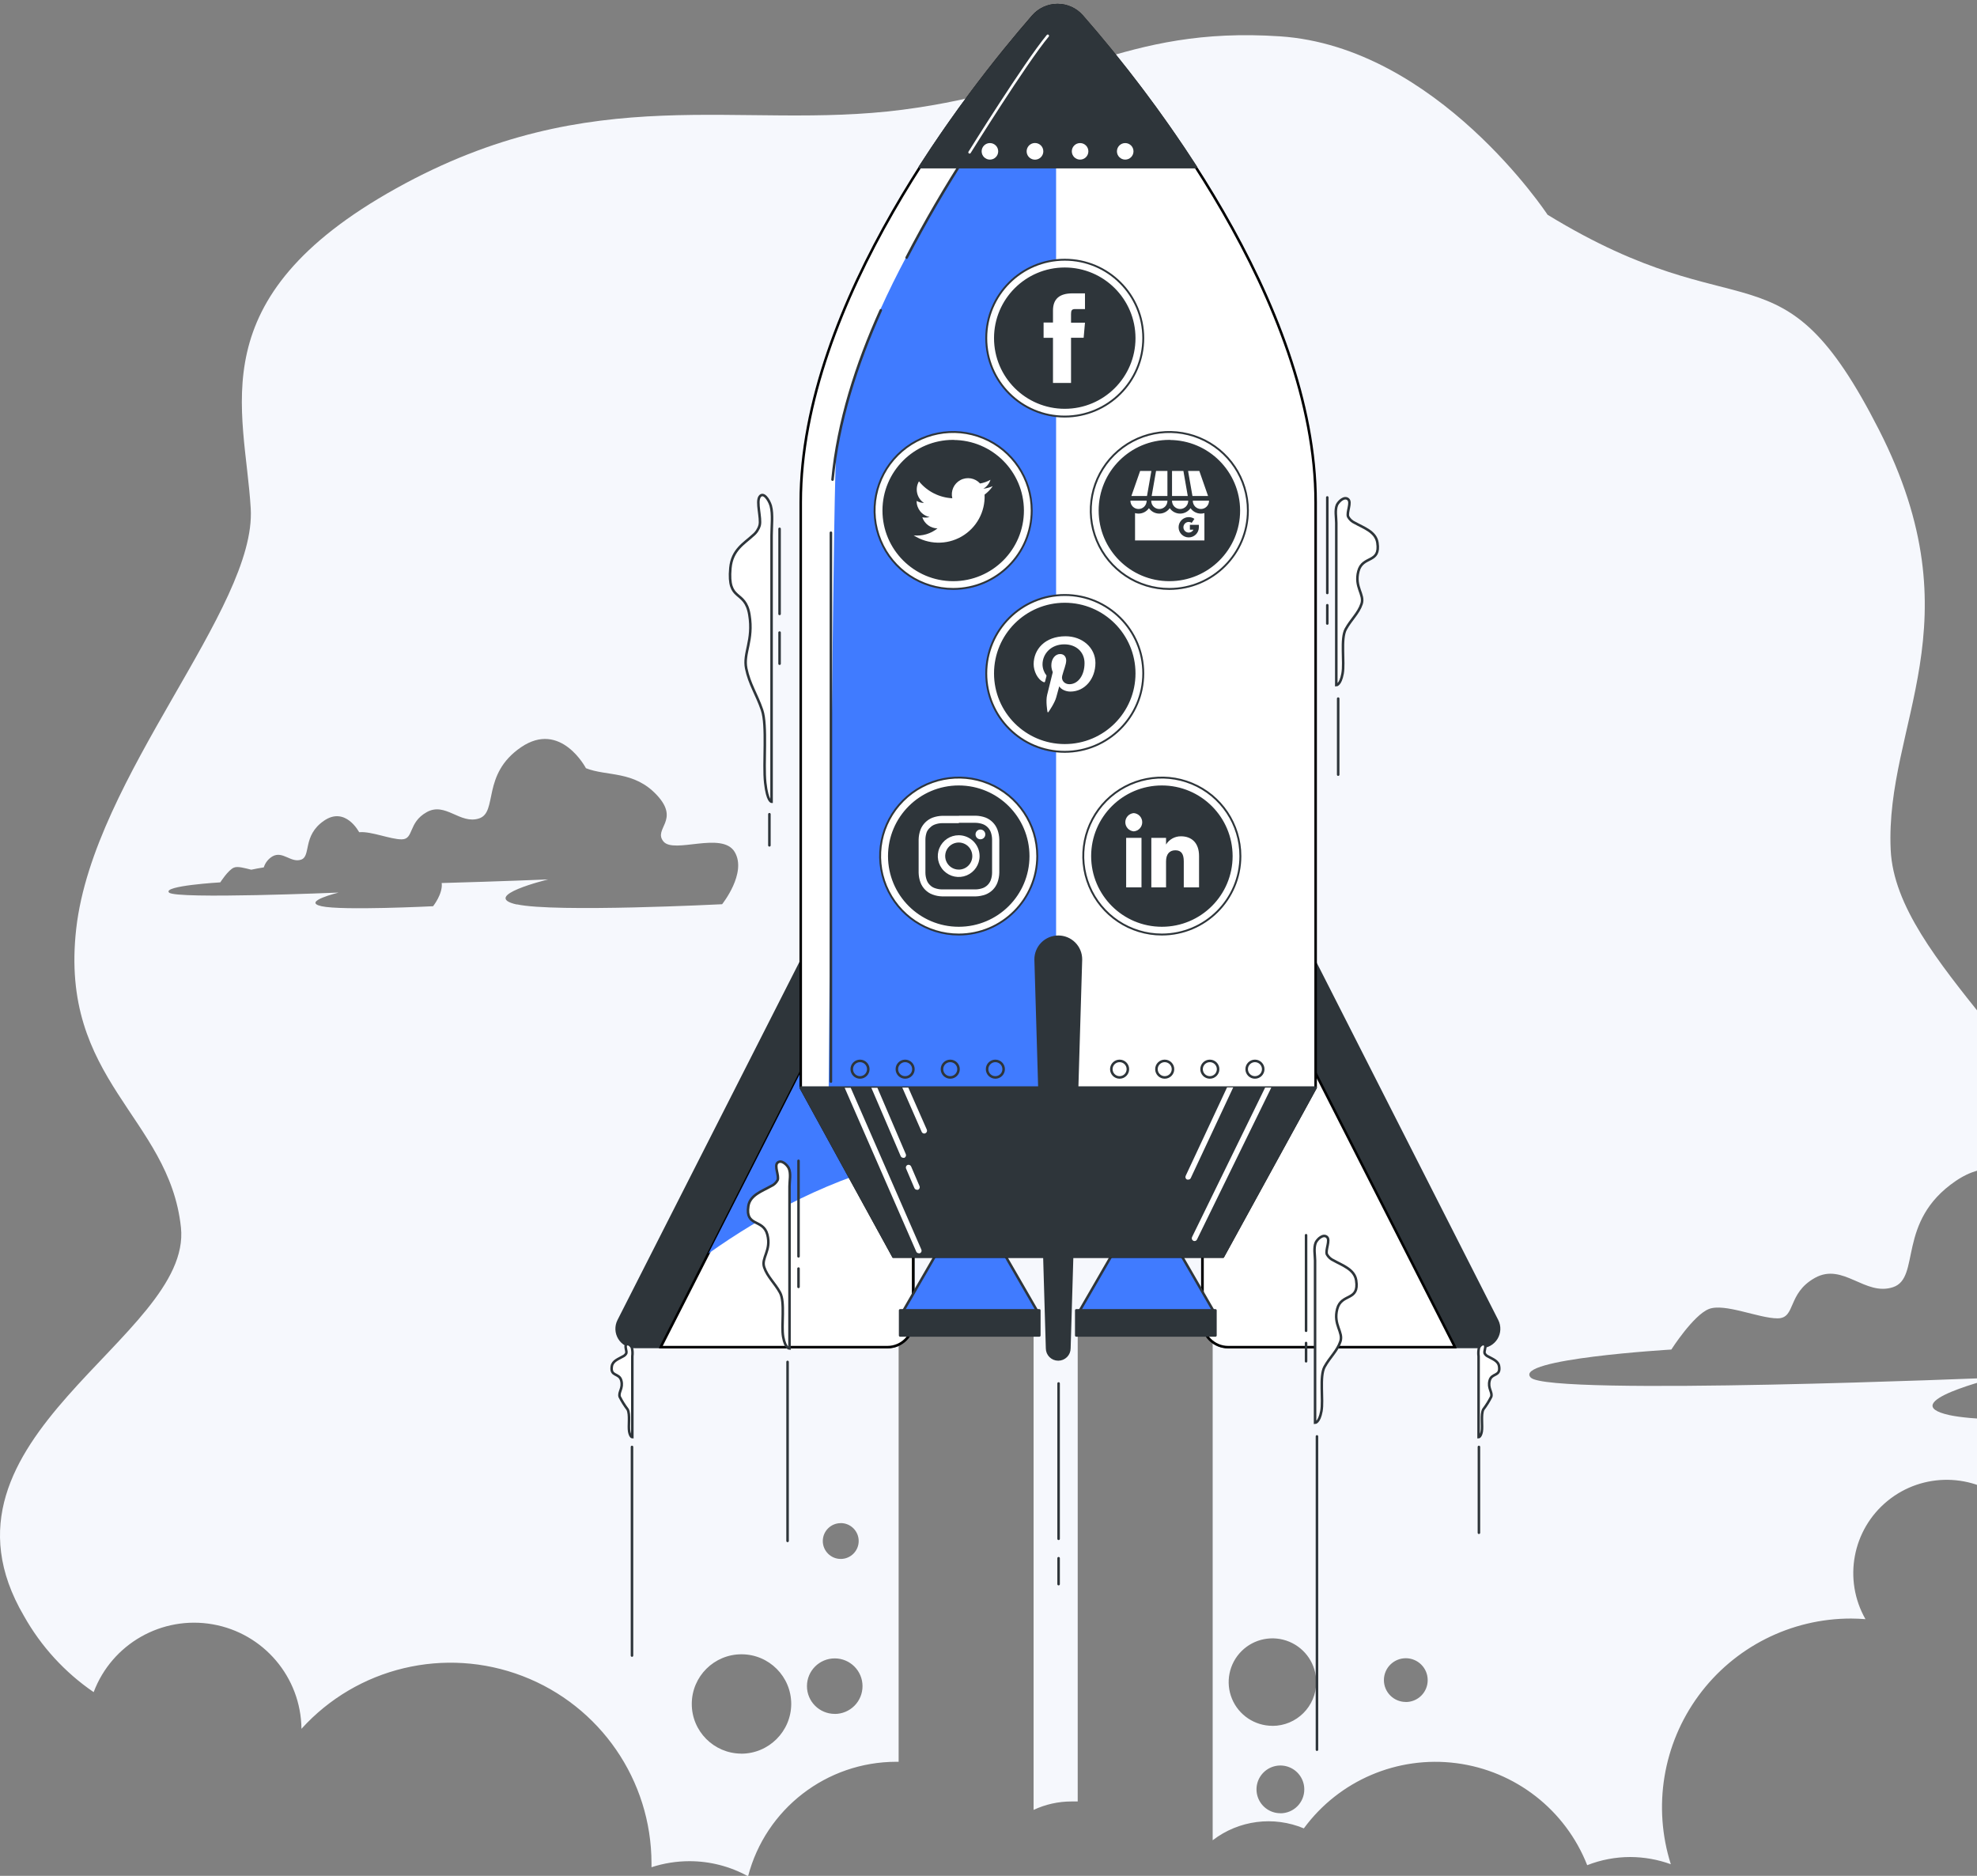
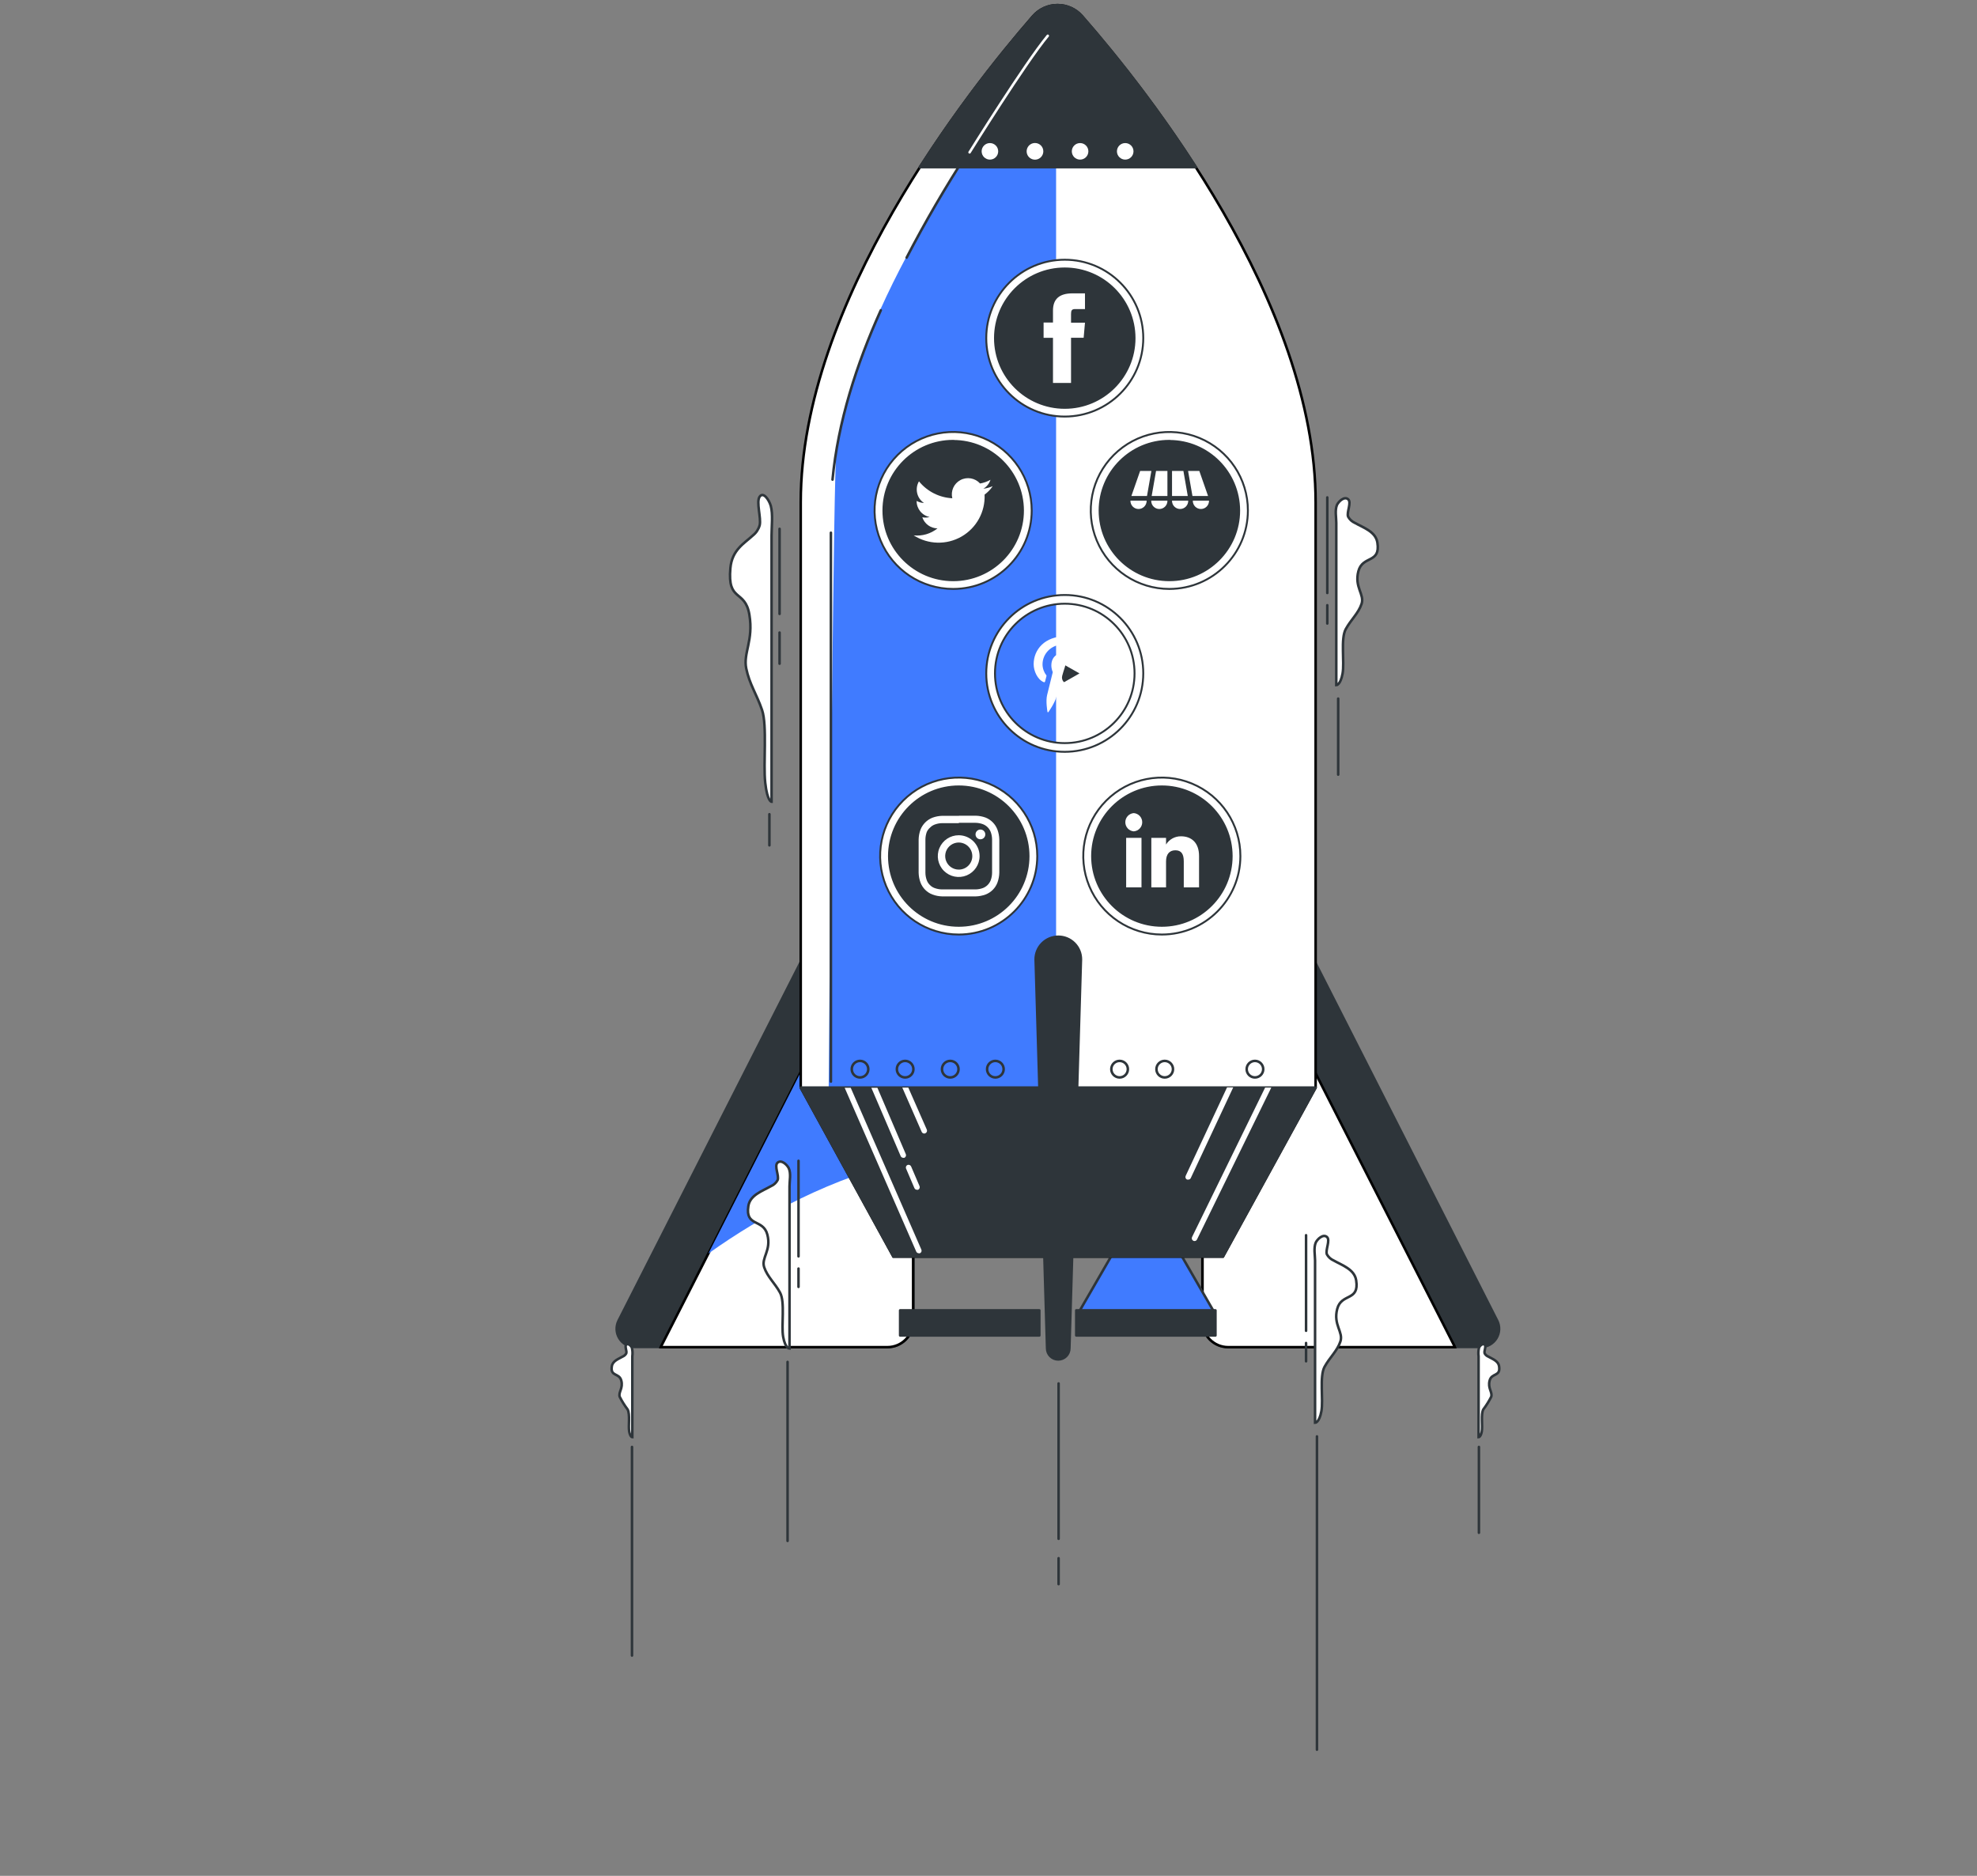
<svg xmlns="http://www.w3.org/2000/svg" width="780" height="740" viewBox="0 0 780 740" fill="none">
  <rect x="0" y="0" width="780" height="740" fill="#808080" stroke="none" />
  <g clip-path="url(#clip0)">
-     <path d="M769.071 558.239C746.887 553.313 787.551 543.461 787.551 543.461C787.551 543.461 611.349 550.839 603.962 543.461C596.574 536.083 659.4 532.383 659.4 532.383C659.4 532.383 668.037 518.852 674.197 516.4C680.357 513.948 693.926 520.078 701.291 520.078C708.657 520.078 704.996 510.248 716.088 504.096C727.18 497.944 735.817 511.474 746.887 507.774C757.957 504.074 748.115 481.94 771.526 465.936C794.938 449.932 809.757 478.24 809.757 478.24C815.96 480.714 823.107 481.021 830.384 482.619C815.916 422.346 747.983 379.588 745.944 335.21C743.643 285.534 780.36 246.191 741.341 169.586C702.322 92.98 688.577 132.367 610.582 84.726C610.582 84.726 566.981 18.477 505.032 14.339C443.083 10.201 420.154 35.028 355.969 43.304C291.784 51.58 234.285 30.912 156.268 74.327C78.251 117.742 96.621 161.266 98.923 200.609C101.224 239.951 36.974 306.179 30.09 366.211C23.207 426.243 66.786 440.649 71.39 484.217C75.993 527.785 -31.858 567.018 9.441 637.471C16.173 649.472 25.587 659.759 36.952 667.531C44.134 648.479 63.886 637.239 83.958 640.782C104.03 644.325 118.728 661.646 118.937 682.003C140.919 657.72 175.596 649.449 206.192 661.192C236.789 672.935 256.996 702.27 257.039 735.007C257.039 735.532 257.039 736.08 257.039 736.605C261.866 735.028 266.911 734.223 271.989 734.219C280.086 734.21 288.053 736.26 295.138 740.174C302.071 713.581 326.109 695.017 353.623 695.007H354.544V517.451H407.79V713.989C412.461 711.797 417.558 710.66 422.718 710.661C423.551 710.661 424.384 710.661 425.196 710.661V517.407H478.442V725.965C488.718 718.059 502.452 716.27 514.414 721.28C528.287 702.393 551.348 692.538 574.606 695.557C597.864 698.577 617.635 713.993 626.212 735.795C631.623 733.67 637.386 732.579 643.2 732.577C648.659 732.593 654.074 733.556 659.203 735.423C652.021 712.785 656.084 688.084 670.141 668.931C684.197 649.779 706.56 638.474 730.337 638.5C732.244 638.5 734.129 638.61 735.992 638.741C727.134 623.156 730.804 603.464 744.684 592.106C758.564 580.748 778.617 581.026 792.176 592.765C801.866 582.939 810.486 572.114 817.889 560.472C797.064 560.56 777.511 560.1 769.071 558.239ZM203.903 356.819C189.018 353.513 216.288 346.923 216.288 346.923C216.288 346.923 197.326 347.711 174.265 348.346C174.791 352.571 170.868 357.497 170.868 357.497C170.868 357.497 134.961 359.293 126.872 357.497C118.783 355.702 133.602 352.112 133.602 352.112C133.602 352.112 69.395 354.805 66.699 352.112C64.002 349.419 86.91 348.083 86.91 348.083C86.91 348.083 90.045 343.157 92.302 342.26C93.837 341.625 96.687 342.5 99.142 343.091C100.632 342.763 102.298 342.457 104.074 342.172C104.648 340.329 105.891 338.767 107.56 337.793C111.615 335.604 114.75 340.486 118.783 339.129C122.817 337.771 119.243 329.715 127.771 323.803C136.298 317.892 141.691 328.292 141.691 328.292H141.866C146.426 327.897 154.032 331.116 158.438 331.116C163.392 331.116 160.915 324.548 168.347 320.388C175.778 316.228 181.499 325.336 189.018 322.862C196.537 320.388 189.851 305.522 205.547 294.794C221.242 284.067 231.172 303.048 231.172 303.048C239.437 306.354 250.178 303.88 259.275 313.776C268.372 323.672 257.631 326.912 261.752 331.948C265.873 336.983 284.901 327.81 289.855 336.086C294.809 344.361 284.901 356.709 284.901 356.709C284.901 356.709 218.765 360.059 203.903 356.753V356.819ZM292.442 691.789C281.621 691.729 272.892 682.929 272.932 672.122C272.972 661.314 281.766 652.58 292.588 652.6C303.409 652.62 312.17 661.387 312.171 672.194C312.122 683.051 303.29 691.823 292.42 691.811L292.442 691.789ZM331.702 600.844C335.613 600.844 338.783 604.01 338.783 607.915C338.783 611.821 335.613 614.987 331.702 614.987C327.792 614.987 324.622 611.821 324.622 607.915C324.634 604.018 327.8 600.865 331.702 600.865V600.844ZM329.335 676.113C323.281 676.113 318.374 671.212 318.374 665.167C318.374 659.121 323.281 654.22 329.335 654.22C335.388 654.22 340.295 659.121 340.295 665.167C340.301 668.074 339.149 670.864 337.093 672.921C335.037 674.979 332.245 676.135 329.335 676.135V676.113ZM505.164 715.303C501.349 715.303 497.911 713.007 496.453 709.486C494.995 705.966 495.806 701.915 498.506 699.224C501.206 696.533 505.264 695.733 508.786 697.197C512.307 698.661 514.598 702.101 514.59 705.91C514.595 708.409 513.604 710.807 511.835 712.574C510.066 714.34 507.665 715.33 505.164 715.325V715.303ZM502.029 680.82C495.036 680.82 488.733 676.61 486.064 670.155C483.394 663.701 484.884 656.275 489.838 651.346C494.792 646.417 502.232 644.958 508.685 647.649C515.138 650.34 519.329 656.65 519.303 663.634C519.278 673.145 511.552 680.842 502.029 680.842V680.82ZM554.639 671.406C549.869 671.406 546.002 667.544 546.002 662.78C546.002 658.016 549.869 654.154 554.639 654.154C559.409 654.154 563.276 658.016 563.276 662.78C563.288 665.077 562.379 667.284 560.753 668.908C559.127 670.533 556.917 671.44 554.617 671.428L554.639 671.406Z" fill="#F6F8FD" />
    <path d="M390.451 124.244V132.323" stroke="white" stroke-linecap="round" stroke-linejoin="round" />
    <path fill-rule="evenodd" clip-rule="evenodd" d="M516.146 374.29L590.678 520.976C591.794 523.191 591.683 525.826 590.383 527.94C589.084 530.054 586.782 531.345 584.298 531.353H484.558C478.973 531.39 474.413 526.904 474.365 521.326V377.858L516.146 374.29Z" fill="#2E353A" stroke="#2E353A" stroke-linecap="round" stroke-linejoin="round" />
    <path fill-rule="evenodd" clip-rule="evenodd" d="M573.886 531.113L494.97 376.107L474.43 377.858V521.326C474.43 526.913 478.965 531.441 484.558 531.441H574.018C573.984 531.328 573.94 531.218 573.886 531.113Z" fill="white" stroke="black" />
    <path fill-rule="evenodd" clip-rule="evenodd" d="M318.594 374.29L244.062 520.976C242.946 523.191 243.057 525.826 244.356 527.94C245.656 530.054 247.958 531.345 250.441 531.354H350.226C355.793 531.366 360.327 526.887 360.375 521.326V377.858L318.594 374.29Z" fill="#2E353A" stroke="#2E353A" stroke-linecap="round" stroke-linejoin="round" />
    <path fill-rule="evenodd" clip-rule="evenodd" d="M260.832 531.113L339.747 376.107L360.265 377.858V521.326C360.265 526.913 355.731 531.441 350.138 531.441H260.7L260.832 531.113Z" fill="white" stroke="black" />
    <g style="mix-blend-mode:multiply">
      <path fill-rule="evenodd" clip-rule="evenodd" d="M339.769 376.107L279.486 494.507C300.64 479.444 328.217 464.294 360.288 457.091V377.858L339.769 376.107Z" fill="#407BFF" />
    </g>
-     <path fill-rule="evenodd" clip-rule="evenodd" d="M382.8 471.475L356.232 517.407H409.347L382.8 471.475Z" fill="#407BFF" stroke="#2E353A" stroke-linecap="round" stroke-linejoin="round" />
    <path fill-rule="evenodd" clip-rule="evenodd" d="M452.334 471.475L425.787 517.407H478.902L452.334 471.475Z" fill="#407BFF" stroke="#2E353A" stroke-linecap="round" stroke-linejoin="round" />
    <path d="M410.048 516.926H355.136V526.822H410.048V516.926Z" fill="#2E353A" stroke="#2E353A" stroke-linecap="round" stroke-linejoin="round" />
    <path d="M479.538 516.926H424.626V526.822H479.538V516.926Z" fill="#2E353A" stroke="#2E353A" stroke-linecap="round" stroke-linejoin="round" />
    <path fill-rule="evenodd" clip-rule="evenodd" d="M426.884 6.413C424.452 3.624 420.931 2.022 417.227 2.022C413.524 2.022 410.003 3.624 407.571 6.413C382.296 35.466 315.919 119.143 315.919 198.135V429.045L352.484 495.711H482.497L519.062 429.045V198.135C519.062 119.121 452.312 35.422 426.884 6.413Z" fill="white" stroke="black" />
    <path fill-rule="evenodd" clip-rule="evenodd" d="M416.668 11.208C416.668 7.092 405.006 31.635 396.786 42.362C396.917 41.443 397.071 40.545 397.202 39.626C397.202 39.626 348.34 101.847 333.631 160.412C332.09 166.437 330.868 172.539 329.971 178.693C328.874 186.049 327.515 350.601 326.792 448.99L352.483 495.711H415.945C414.674 490.916 418.137 468.826 416.668 463.046V11.208Z" fill="#407BFF" />
    <path d="M339.309 425.039C341.113 425.039 342.575 423.578 342.575 421.777C342.575 419.975 341.113 418.515 339.309 418.515C337.505 418.515 336.043 419.975 336.043 421.777C336.043 423.578 337.505 425.039 339.309 425.039Z" stroke="#2E353A" stroke-linecap="round" stroke-linejoin="round" />
    <path d="M357.109 425.039C358.913 425.039 360.375 423.578 360.375 421.777C360.375 419.975 358.913 418.515 357.109 418.515C355.305 418.515 353.843 419.975 353.843 421.777C353.843 423.578 355.305 425.039 357.109 425.039Z" stroke="#2E353A" stroke-linecap="round" stroke-linejoin="round" />
    <path d="M374.909 425.039C376.713 425.039 378.175 423.578 378.175 421.777C378.175 419.975 376.713 418.515 374.909 418.515C373.105 418.515 371.642 419.975 371.642 421.777C371.642 423.578 373.105 425.039 374.909 425.039Z" stroke="#2E353A" stroke-linecap="round" stroke-linejoin="round" />
    <path d="M392.709 425.039C394.512 425.039 395.975 423.578 395.975 421.777C395.975 419.975 394.512 418.515 392.709 418.515C390.905 418.515 389.442 419.975 389.442 421.777C389.442 423.578 390.905 425.039 392.709 425.039Z" stroke="#2E353A" stroke-linecap="round" stroke-linejoin="round" />
    <path d="M441.724 425.039C443.528 425.039 444.991 423.578 444.991 421.777C444.991 419.975 443.528 418.515 441.724 418.515C439.92 418.515 438.458 419.975 438.458 421.777C438.458 423.578 439.92 425.039 441.724 425.039Z" stroke="#2E353A" stroke-linecap="round" stroke-linejoin="round" />
    <path d="M459.524 425.039C461.328 425.039 462.79 423.578 462.79 421.777C462.79 419.975 461.328 418.515 459.524 418.515C457.72 418.515 456.258 419.975 456.258 421.777C456.258 423.578 457.72 425.039 459.524 425.039Z" stroke="#2E353A" stroke-linecap="round" stroke-linejoin="round" />
-     <path d="M477.324 425.039C479.128 425.039 480.59 423.578 480.59 421.777C480.59 419.975 479.128 418.515 477.324 418.515C475.52 418.515 474.058 419.975 474.058 421.777C474.058 423.578 475.52 425.039 477.324 425.039Z" stroke="#2E353A" stroke-linecap="round" stroke-linejoin="round" />
    <path d="M495.124 425.039C496.928 425.039 498.39 423.578 498.39 421.777C498.39 419.975 496.928 418.515 495.124 418.515C493.32 418.515 491.858 419.975 491.858 421.777C491.858 423.578 493.32 425.039 495.124 425.039Z" stroke="#2E353A" stroke-linecap="round" stroke-linejoin="round" />
    <path d="M327.822 210.154V426.681" stroke="#2E353A" stroke-linecap="round" stroke-linejoin="round" />
    <path d="M347.508 122.405C337.928 143.642 330.606 166.477 328.458 189.202" stroke="#2E353A" stroke-linecap="round" stroke-linejoin="round" />
    <path d="M427.366 21.367C425.296 18.61 422.047 16.988 418.597 16.988C415.147 16.988 411.899 18.61 409.829 21.367C389.889 46.37 372.431 73.25 357.701 101.628" stroke="#2E353A" stroke-linecap="round" stroke-linejoin="round" />
    <path fill-rule="evenodd" clip-rule="evenodd" d="M461.365 230.646C445.212 230.646 432.113 217.574 432.101 201.441C432.101 185.298 445.203 172.213 461.365 172.213C477.519 172.225 490.608 185.307 490.608 201.441C490.608 209.186 487.527 216.615 482.043 222.092C476.559 227.569 469.121 230.646 461.365 230.646Z" fill="#2E353A" stroke="#2E353A" stroke-linecap="round" stroke-linejoin="round" />
    <path d="M461.365 232.332C448.825 232.341 437.514 224.802 432.711 213.232C427.907 201.662 430.558 188.341 439.426 179.485C448.293 170.628 461.631 167.981 473.215 172.778C484.8 177.575 492.349 188.872 492.34 201.397C492.316 218.472 478.462 232.308 461.365 232.332ZM461.365 173.899C446.159 173.899 433.833 186.21 433.833 201.397C433.833 216.584 446.159 228.895 461.365 228.895C476.571 228.895 488.898 216.584 488.898 201.397C488.862 186.232 476.549 173.954 461.365 173.942V173.899Z" fill="white" stroke="#2E353A" stroke-width="0.75" />
-     <path fill-rule="evenodd" clip-rule="evenodd" d="M420.088 294.882C412.326 294.882 404.883 291.803 399.395 286.321C393.907 280.84 390.823 273.406 390.823 265.654C390.835 249.521 403.934 236.448 420.088 236.448C436.238 236.448 449.331 249.524 449.331 265.654C449.331 281.788 436.242 294.87 420.088 294.882Z" fill="#2E353A" stroke="#2E353A" stroke-linecap="round" stroke-linejoin="round" />
    <path d="M420.088 296.59C402.981 296.59 389.114 282.739 389.114 265.654C389.114 248.569 402.981 234.719 420.088 234.719C437.195 234.719 451.063 248.569 451.063 265.654C451.038 282.729 437.185 296.566 420.088 296.59ZM420.088 238.156C404.882 238.156 392.555 250.467 392.555 265.654C392.555 280.841 404.882 293.152 420.088 293.152C435.294 293.152 447.621 280.841 447.621 265.654C447.621 250.467 435.294 238.156 420.088 238.156Z" fill="white" stroke="#2E353A" stroke-width="0.75" />
-     <path fill-rule="evenodd" clip-rule="evenodd" d="M416.361 271.084V260.246L425.897 265.654L416.361 271.084Z" fill="#2E353A" />
+     <path fill-rule="evenodd" clip-rule="evenodd" d="M416.361 271.084V260.246L425.897 265.654L416.361 271.084" fill="#2E353A" />
    <path fill-rule="evenodd" clip-rule="evenodd" d="M420.088 162.602C403.934 162.602 390.835 149.529 390.823 133.396C390.823 117.254 403.926 104.168 420.088 104.168C436.242 104.18 449.331 117.262 449.331 133.396C449.331 149.526 436.238 162.602 420.088 162.602Z" fill="#2E353A" stroke="#2E353A" stroke-linecap="round" stroke-linejoin="round" />
    <path d="M420.088 164.331C402.981 164.331 389.114 150.481 389.114 133.396C389.114 116.31 402.981 102.46 420.088 102.46C437.195 102.46 451.063 116.31 451.063 133.396C451.038 150.471 437.185 164.307 420.088 164.331ZM420.088 105.897C404.882 105.897 392.555 118.209 392.555 133.396C392.555 148.582 404.882 160.894 420.088 160.894C435.294 160.894 447.621 148.582 447.621 133.396C447.609 118.214 435.289 105.909 420.088 105.897Z" fill="white" stroke="#2E353A" stroke-width="0.75" />
    <path fill-rule="evenodd" clip-rule="evenodd" d="M415.441 151.064H422.565V133.242H427.541L428.067 127.287H422.565V123.894C422.565 122.471 422.85 121.923 424.209 121.923H428.067V115.728H423.135C417.83 115.728 415.441 118.07 415.441 122.515V127.244H411.736V133.264H415.441V151.064Z" fill="white" />
    <path fill-rule="evenodd" clip-rule="evenodd" d="M378.263 366.933C362.109 366.933 349.01 353.861 348.998 337.728C348.998 321.585 362.1 308.5 378.263 308.5C394.416 308.512 407.505 321.594 407.505 337.728C407.505 353.858 394.413 366.933 378.263 366.933Z" fill="#2E353A" stroke="#2E353A" stroke-linecap="round" stroke-linejoin="round" />
    <path d="M378.263 368.663C365.722 368.672 354.411 361.133 349.608 349.563C344.805 337.993 347.455 324.672 356.323 315.815C365.191 306.959 378.528 304.312 390.113 309.109C401.697 313.906 409.246 325.202 409.237 337.727C409.213 354.803 395.359 368.639 378.263 368.663ZM378.263 310.229C363.057 310.229 350.73 322.541 350.73 337.727C350.73 352.914 363.057 365.226 378.263 365.226C393.469 365.226 405.795 352.914 405.795 337.727C405.783 322.546 393.464 310.241 378.263 310.229Z" fill="white" stroke="#2E353A" stroke-width="0.75" />
    <path d="M378.263 324.591C382.647 324.591 383.041 324.591 384.839 324.591C385.857 324.6 386.866 324.785 387.82 325.139C389.215 325.686 390.319 326.789 390.867 328.182C391.222 329.135 391.407 330.143 391.415 331.159C391.415 332.845 391.415 333.349 391.415 337.728C391.415 342.106 391.415 342.5 391.415 344.296C391.407 345.312 391.222 346.32 390.867 347.273C390.319 348.666 389.215 349.769 387.82 350.316C386.866 350.67 385.857 350.855 384.839 350.864C383.151 350.864 382.647 350.864 378.263 350.864C373.878 350.864 373.462 350.864 371.686 350.864C370.668 350.855 369.659 350.67 368.705 350.316C368.008 350.06 367.378 349.648 366.864 349.112C366.329 348.597 365.917 347.968 365.658 347.273C365.304 346.32 365.118 345.312 365.11 344.296C365.11 342.61 365.11 342.106 365.11 337.728C365.11 333.349 365.11 332.933 365.11 331.159C365.118 330.143 365.304 329.135 365.658 328.182C365.96 327.526 366.401 326.943 366.951 326.474C367.466 325.938 368.095 325.526 368.793 325.27C369.747 324.916 370.756 324.731 371.774 324.723C373.462 324.723 373.966 324.723 378.35 324.723L378.263 324.591ZM378.35 321.833C373.966 321.833 373.44 321.833 371.774 321.833C370.441 321.866 369.123 322.118 367.872 322.577C365.732 323.432 364.037 325.125 363.181 327.262C362.721 328.512 362.469 329.828 362.436 331.159C362.436 332.867 362.436 333.349 362.436 337.728C362.436 342.106 362.436 342.61 362.436 344.296C362.469 345.627 362.721 346.943 363.181 348.193C364.019 350.342 365.72 352.041 367.872 352.878C369.123 353.337 370.441 353.589 371.774 353.622C373.484 353.622 373.966 353.622 378.35 353.622C382.735 353.622 383.239 353.622 384.927 353.622C386.259 353.589 387.577 353.337 388.829 352.878C390.993 352.06 392.701 350.354 393.52 348.193C393.98 346.943 394.232 345.627 394.265 344.296C394.265 342.588 394.265 342.106 394.265 337.728C394.265 333.349 394.265 332.823 394.265 331.159C394.232 329.828 393.98 328.512 393.52 327.262C392.702 325.106 391.016 323.39 388.872 322.533C387.621 322.074 386.303 321.822 384.971 321.789C383.261 321.789 382.778 321.789 378.394 321.789" fill="white" />
    <path d="M378.263 329.496C374.927 329.487 371.915 331.487 370.632 334.562C369.349 337.638 370.049 341.182 372.405 343.541C374.76 345.9 378.307 346.608 381.39 345.335C384.472 344.062 386.483 341.059 386.483 337.728C386.483 333.19 382.806 329.508 378.263 329.496ZM378.263 343.048C376.097 343.048 374.146 341.744 373.319 339.745C372.492 337.746 372.954 335.447 374.488 333.921C376.023 332.395 378.327 331.943 380.325 332.777C382.323 333.61 383.62 335.565 383.611 337.728C383.611 339.142 383.047 340.499 382.043 341.497C381.04 342.496 379.679 343.054 378.263 343.048Z" fill="white" />
    <path fill-rule="evenodd" clip-rule="evenodd" d="M388.741 329.167C388.741 330.231 387.877 331.094 386.812 331.094C385.746 331.094 384.883 330.231 384.883 329.167C384.883 328.103 385.746 327.24 386.812 327.24C387.877 327.24 388.741 328.103 388.741 329.167Z" fill="white" />
    <path fill-rule="evenodd" clip-rule="evenodd" d="M376.071 230.646C359.917 230.646 346.818 217.574 346.806 201.441C346.806 185.298 359.908 172.213 376.071 172.213C392.224 172.225 405.313 185.307 405.313 201.441C405.313 217.571 392.221 230.646 376.071 230.646Z" fill="#2E353A" stroke="#2E353A" stroke-linecap="round" stroke-linejoin="round" />
    <path d="M376.071 232.332C363.53 232.341 352.219 224.802 347.416 213.232C342.613 201.662 345.263 188.341 354.131 179.485C362.999 170.628 376.336 167.981 387.921 172.778C399.505 177.575 407.054 188.872 407.045 201.397C407.033 218.477 393.172 232.32 376.071 232.332ZM376.071 173.899C360.865 173.899 348.538 186.21 348.538 201.397C348.538 216.584 360.865 228.895 376.071 228.895C391.277 228.895 403.603 216.584 403.603 201.397C403.567 186.232 391.254 173.954 376.071 173.942V173.899Z" fill="white" stroke="#2E353A" stroke-width="0.75" />
    <path fill-rule="evenodd" clip-rule="evenodd" d="M360.485 211.205C366.201 214.87 373.486 215.045 379.372 211.659C385.258 208.273 388.762 201.891 388.456 195.113C389.711 194.201 390.795 193.075 391.656 191.786C390.488 192.309 389.246 192.649 387.974 192.793C389.31 192.001 390.309 190.747 390.78 189.268C389.507 189.987 388.121 190.483 386.68 190.735C384.712 188.562 381.517 188.003 378.927 189.379C376.337 190.756 375.015 193.714 375.72 196.558C370.585 196.298 365.803 193.871 362.567 189.881C360.861 192.8 361.726 196.542 364.54 198.419C363.525 198.382 362.533 198.104 361.647 197.609C361.606 200.682 363.761 203.348 366.776 203.958C365.833 204.215 364.843 204.252 363.882 204.068C364.746 206.647 367.144 208.401 369.867 208.446C367.227 210.568 363.854 211.559 360.485 211.205Z" fill="white" />
    <path fill-rule="evenodd" clip-rule="evenodd" d="M458.406 366.933C442.252 366.933 429.154 353.861 429.141 337.728C429.141 321.585 442.244 308.5 458.406 308.5C474.56 308.512 487.649 321.594 487.649 337.728C487.649 353.858 474.556 366.933 458.406 366.933Z" fill="#2E353A" stroke="#2E353A" stroke-linecap="round" stroke-linejoin="round" />
    <path d="M458.406 368.663C445.865 368.672 434.555 361.133 429.752 349.563C424.948 337.993 427.599 324.672 436.466 315.815C445.334 306.959 458.672 304.312 470.256 309.109C481.841 313.906 489.389 325.202 489.381 337.727C489.356 354.803 475.503 368.639 458.406 368.663ZM458.406 310.229C443.2 310.229 430.873 322.541 430.873 337.727C430.873 352.914 443.2 365.226 458.406 365.226C473.612 365.226 485.939 352.914 485.939 337.727C485.927 322.546 473.607 310.241 458.406 310.229Z" fill="white" stroke="#2E353A" stroke-width="0.75" />
    <path d="M450.361 330.525H444.311V350.054H450.361V330.525Z" fill="white" />
    <path fill-rule="evenodd" clip-rule="evenodd" d="M447.314 327.963C449.197 327.816 450.65 326.248 450.65 324.362C450.65 322.476 449.197 320.907 447.314 320.76C445.431 320.907 443.978 322.476 443.978 324.362C443.978 326.248 445.431 327.816 447.314 327.963Z" fill="white" />
    <path fill-rule="evenodd" clip-rule="evenodd" d="M460.05 339.807C460.05 337.049 461.322 335.429 463.733 335.429C466.144 335.429 467.043 337.005 467.043 339.807V350.054H473.071V337.684C473.071 332.451 470.09 329.912 465.947 329.912C463.548 329.884 461.311 331.114 460.05 333.152V330.525H454.241V350.054H460.05V339.807Z" fill="white" />
    <path fill-rule="evenodd" clip-rule="evenodd" d="M417.501 536.28C415.08 536.28 413.117 534.319 413.117 531.901L408.601 378.471C408.596 376.101 409.536 373.825 411.214 372.149C412.893 370.472 415.171 369.533 417.545 369.539C419.915 369.539 422.188 370.481 423.862 372.156C425.536 373.832 426.473 376.104 426.467 378.471L421.907 531.901C421.908 533.066 421.443 534.183 420.616 535.005C419.789 535.827 418.668 536.286 417.501 536.28Z" fill="#2E353A" stroke="#2E353A" stroke-linecap="round" stroke-linejoin="round" />
    <path d="M417.655 614.702V624.926" stroke="#2E353A" stroke-linecap="round" stroke-linejoin="round" />
    <path fill-rule="evenodd" clip-rule="evenodd" d="M407.571 6.435C391.271 25.176 376.341 45.063 362.896 65.942H471.822C458.304 45.018 443.286 25.101 426.884 6.348C424.44 3.569 420.911 1.983 417.207 2C413.504 2.017 409.99 3.634 407.571 6.435Z" fill="#2E353A" stroke="#2E353A" stroke-linecap="round" stroke-linejoin="round" />
    <path d="M390.56 62.964C392.364 62.964 393.827 61.504 393.827 59.702C393.827 57.9 392.364 56.44 390.56 56.44C388.756 56.44 387.294 57.9 387.294 59.702C387.294 61.504 388.756 62.964 390.56 62.964Z" fill="white" />
    <path fill-rule="evenodd" clip-rule="evenodd" d="M411.626 59.702C411.626 61.032 410.823 62.231 409.592 62.738C408.36 63.245 406.944 62.96 406.005 62.016C405.067 61.073 404.791 59.657 405.307 58.43C405.823 57.204 407.028 56.409 408.36 56.418C409.23 56.418 410.064 56.765 410.678 57.381C411.291 57.998 411.632 58.833 411.626 59.702Z" fill="white" />
    <path d="M426.138 62.964C427.942 62.964 429.404 61.504 429.404 59.702C429.404 57.9 427.942 56.44 426.138 56.44C424.334 56.44 422.872 57.9 422.872 59.702C422.872 61.504 424.334 62.964 426.138 62.964Z" fill="white" />
    <path d="M443.938 62.964C445.742 62.964 447.204 61.504 447.204 59.702C447.204 57.9 445.742 56.44 443.938 56.44C442.134 56.44 440.672 57.9 440.672 59.702C440.672 61.504 442.134 62.964 443.938 62.964Z" fill="white" />
    <path d="M382.537 60.096C382.537 60.096 404.458 24.87 413.38 14.12" stroke="white" stroke-linecap="round" stroke-linejoin="round" />
    <path fill-rule="evenodd" clip-rule="evenodd" d="M482.497 495.711L519.062 429.045H315.919L352.484 495.711H482.497Z" fill="#2E353A" stroke="#2E353A" stroke-linecap="round" stroke-linejoin="round" />
    <path fill-rule="evenodd" clip-rule="evenodd" d="M358.051 459.565C357.783 459.68 357.572 459.898 357.465 460.169C357.358 460.44 357.364 460.743 357.481 461.01L360.77 468.694C360.945 469.095 361.341 469.353 361.778 469.351C361.922 469.384 362.072 469.384 362.216 469.351C362.484 469.236 362.695 469.018 362.802 468.747C362.909 468.476 362.904 468.173 362.786 467.906L359.498 460.222C359.395 459.942 359.184 459.715 358.912 459.592C358.64 459.468 358.33 459.459 358.051 459.565Z" fill="white" />
    <path fill-rule="evenodd" clip-rule="evenodd" d="M363.641 446.516C363.825 446.909 364.216 447.164 364.65 447.173C364.802 447.17 364.952 447.133 365.088 447.064C365.356 446.948 365.567 446.731 365.674 446.459C365.781 446.188 365.775 445.886 365.658 445.619L358.358 429.045H355.991L363.641 446.516Z" fill="white" />
    <path fill-rule="evenodd" clip-rule="evenodd" d="M468.358 465.345C468.51 465.376 468.667 465.376 468.819 465.345C469.241 465.357 469.629 465.115 469.805 464.732L486.553 428.958H484.119L467.788 463.878C467.664 464.147 467.655 464.456 467.762 464.732C467.869 465.009 468.085 465.23 468.358 465.345Z" fill="white" />
    <path fill-rule="evenodd" clip-rule="evenodd" d="M361.493 493.741C361.668 494.141 362.064 494.399 362.501 494.397C362.646 494.428 362.795 494.428 362.94 494.397C363.208 494.282 363.419 494.065 363.526 493.793C363.633 493.522 363.627 493.219 363.51 492.952L335.648 429.133H333.259L361.493 493.741Z" fill="white" />
    <path fill-rule="evenodd" clip-rule="evenodd" d="M499.135 429.045L470.309 488.004C470.181 488.266 470.162 488.567 470.256 488.842C470.351 489.118 470.551 489.344 470.813 489.471C470.961 489.551 471.128 489.589 471.296 489.581C471.71 489.584 472.088 489.344 472.26 488.968L501.569 429.045H499.135Z" fill="white" />
    <path fill-rule="evenodd" clip-rule="evenodd" d="M355.355 456.084C355.53 456.484 355.926 456.742 356.364 456.741C356.508 456.774 356.658 456.774 356.802 456.741C357.07 456.625 357.281 456.408 357.388 456.137C357.495 455.865 357.489 455.563 357.372 455.296L346.17 429.133H343.781L355.355 456.084Z" fill="white" />
    <path d="M523.665 238.747V245.972" stroke="#2E353A" stroke-linecap="round" stroke-linejoin="round" />
    <path d="M523.665 196.23V233.931" stroke="#2E353A" stroke-linecap="round" stroke-linejoin="round" />
    <path d="M527.962 275.594V305.588" stroke="#2E353A" stroke-linecap="round" stroke-linejoin="round" />
    <path fill-rule="evenodd" clip-rule="evenodd" d="M527.216 206.279V270.295C527.216 270.295 528.86 270.295 529.693 265.72C530.526 261.144 528.86 252.014 530.943 248.205C533.025 244.395 535.941 241.965 537.19 238.222C538.44 234.478 534.275 231.653 535.941 225.326C537.607 218.999 544.709 222.414 543.438 214.095C542.78 209.716 537.914 208.184 534.516 206.257C533.391 205.764 532.465 204.908 531.885 203.827C531.206 202.119 533.354 198.222 531.885 196.952C530.417 195.682 528.225 197.719 527.501 199.142C526.603 201.222 527.216 204.155 527.216 206.279Z" fill="white" stroke="#2E353A" />
    <path d="M249.345 570.806V653.103" stroke="#2E353A" stroke-linecap="round" stroke-linejoin="round" />
    <path fill-rule="evenodd" clip-rule="evenodd" d="M249.476 535.032V566.952C249.476 566.952 248.665 566.952 248.249 564.763C247.832 562.574 248.665 557.932 247.613 556.006C246.428 554.446 245.386 552.783 244.5 551.036C243.887 549.175 245.947 547.708 245.114 544.599C244.281 541.49 240.73 543.154 241.388 538.994C241.716 536.805 244.15 536.061 245.772 535.097C246.335 534.847 246.798 534.415 247.087 533.871C247.416 533.017 246.364 531.091 247.087 530.456C247.81 529.821 248.907 530.828 249.279 531.551C249.56 532.689 249.627 533.869 249.476 535.032Z" fill="white" stroke="#2E353A" />
    <path d="M307.567 208.622V242.184" stroke="#2E353A" stroke-linecap="round" stroke-linejoin="round" />
    <path d="M307.567 249.541V261.823" stroke="#2E353A" stroke-linecap="round" stroke-linejoin="round" />
    <path d="M303.556 321.198V333.48" stroke="#2E353A" stroke-linecap="round" stroke-linejoin="round" />
    <path fill-rule="evenodd" clip-rule="evenodd" d="M304.411 211.205V316.294C304.411 316.294 302.745 316.294 301.912 308.784C301.079 301.275 302.745 286.234 300.662 280.104C298.58 273.974 295.664 269.858 294.415 263.706C293.165 257.554 297.33 252.759 295.664 242.535C293.998 232.31 286.896 237.74 288.167 224.078C288.825 216.832 293.691 214.358 297.089 211.183C298.361 210.162 299.281 208.769 299.719 207.199C300.399 204.396 298.251 197.981 299.719 195.923C301.188 193.865 303.402 197.171 304.104 199.558C305.002 202.886 304.411 207.724 304.411 211.205Z" fill="white" stroke="#2E353A" />
    <path d="M417.655 545.76V607.039" stroke="#2E353A" stroke-linecap="round" stroke-linejoin="round" />
    <path d="M315.042 500.44V507.665" stroke="#2E353A" stroke-linecap="round" stroke-linejoin="round" />
    <path d="M315.042 457.923V495.623" stroke="#2E353A" stroke-linecap="round" stroke-linejoin="round" />
    <path d="M310.724 537.265V607.871" stroke="#2E353A" stroke-linecap="round" stroke-linejoin="round" />
    <path fill-rule="evenodd" clip-rule="evenodd" d="M311.491 467.972V531.988C311.491 531.988 309.825 531.988 308.992 527.413C308.159 522.837 309.825 513.686 307.743 509.898C305.66 506.11 302.745 503.658 301.495 499.915C300.246 496.171 304.411 493.346 302.745 487.019C301.079 480.692 293.976 484.107 295.248 475.788C295.905 471.409 300.772 469.877 304.17 467.928C305.298 467.451 306.227 466.601 306.8 465.52C307.48 463.812 305.331 459.915 306.8 458.645C308.269 457.375 310.483 459.412 311.184 460.835C312.149 462.915 311.491 465.848 311.491 467.972Z" fill="white" stroke="#2E353A" />
    <path d="M583.488 570.806V604.653" stroke="#2E353A" stroke-linecap="round" stroke-linejoin="round" />
    <path fill-rule="evenodd" clip-rule="evenodd" d="M583.356 535.032V566.952C583.356 566.952 584.189 566.952 584.606 564.763C585.022 562.574 584.189 557.932 585.219 556.006C586.405 554.446 587.447 552.783 588.332 551.036C588.946 549.175 586.885 547.708 587.718 544.599C588.551 541.49 592.103 543.154 591.445 538.994C591.116 536.805 588.705 536.061 587.061 535.097C586.498 534.847 586.035 534.415 585.746 533.871C585.417 533.017 586.491 531.091 585.746 530.456C585 529.821 583.926 530.828 583.553 531.551C583.262 532.687 583.195 533.87 583.356 535.032Z" fill="white" stroke="#2E353A" />
    <path d="M515.291 529.799V537.024" stroke="#2E353A" stroke-linecap="round" stroke-linejoin="round" />
    <path d="M515.291 487.282V524.983" stroke="#2E353A" stroke-linecap="round" stroke-linejoin="round" />
    <path d="M519.588 566.646V690.235" stroke="#2E353A" stroke-linecap="round" stroke-linejoin="round" />
    <path fill-rule="evenodd" clip-rule="evenodd" d="M518.842 497.243V561.282C518.842 561.282 520.508 561.282 521.341 556.706C522.174 552.13 520.508 542.979 522.591 539.191C524.673 535.404 527.589 532.952 528.838 529.208C530.088 525.464 525.923 522.64 527.589 516.335C529.255 510.029 536.357 513.423 535.064 505.103C534.406 500.725 529.562 499.17 526.164 497.243C525.039 496.753 524.107 495.907 523.512 494.835C522.832 493.106 524.98 489.209 523.512 487.961C522.043 486.713 519.829 488.727 519.127 490.15C518.207 492.274 518.842 495.229 518.842 497.243Z" fill="white" stroke="#2E353A" />
    <path d="M420.408 251C412.186 251 407.813 256.269 407.813 262.014C407.813 264.679 409.302 268.001 411.685 269.055C412.047 269.218 412.244 269.149 412.324 268.813C412.396 268.558 412.709 267.33 412.861 266.751C412.907 266.565 412.883 266.404 412.733 266.229C411.942 265.314 411.314 263.647 411.314 262.084C411.314 258.077 414.499 254.186 419.92 254.186C424.608 254.186 427.888 257.231 427.888 261.587C427.888 266.509 425.283 269.914 421.898 269.914C420.025 269.914 418.63 268.444 419.073 266.625C419.607 264.459 420.655 262.131 420.655 260.569C420.655 259.168 419.864 258.009 418.248 258.009C416.341 258.009 414.794 259.897 414.794 262.432C414.794 264.043 415.364 265.131 415.364 265.131C415.364 265.131 413.477 272.751 413.127 274.174C412.534 276.584 413.207 280.486 413.266 280.821C413.301 281.007 413.509 281.065 413.626 280.913C413.811 280.669 416.091 277.416 416.731 275.065C416.963 274.208 417.918 270.733 417.918 270.733C418.546 271.868 420.359 272.818 422.29 272.818C428.036 272.818 432.187 267.769 432.187 261.502C432.166 255.495 427.025 251 420.408 251Z" fill="white" />
-     <path d="M473.806 202.611C472.111 202.611 470.611 201.764 469.704 200.472C468.797 201.764 467.297 202.611 465.602 202.611C463.907 202.611 462.407 201.764 461.5 200.472C460.593 201.764 459.093 202.611 457.398 202.611C455.703 202.611 454.203 201.764 453.296 200.472C452.389 201.764 450.889 202.611 449.194 202.611C448.716 202.611 448.254 202.542 447.816 202.416V213.206H475.184V202.416C474.746 202.542 474.284 202.611 473.806 202.611Z" fill="white" />
    <path d="M468.742 185.794L470.467 195.671H476.629L473.178 185.794H468.742Z" fill="white" />
    <path d="M462.408 195.671H468.624L466.898 185.794H462.408V195.671Z" fill="white" />
    <path d="M460.592 195.671V185.794H456.102L454.376 195.671H460.592Z" fill="white" />
    <path d="M452.533 195.671L454.258 185.794H449.822L446.371 195.671H452.533Z" fill="white" />
    <path d="M449.194 200.794C450.955 200.794 452.388 199.361 452.388 197.6V197.487H446V197.6C446 199.361 447.433 200.794 449.194 200.794Z" fill="white" />
    <path d="M460.592 197.6V197.487H454.204V197.6C454.204 199.361 455.637 200.794 457.398 200.794C459.159 200.794 460.592 199.361 460.592 197.6Z" fill="white" />
    <path d="M468.796 197.6V197.487H462.408V197.6C462.408 199.361 463.841 200.794 465.602 200.794C467.363 200.794 468.796 199.361 468.796 197.6Z" fill="white" />
    <path d="M473.806 200.794C475.567 200.794 477 199.361 477 197.6V197.487H470.612V197.6C470.612 199.361 472.045 200.794 473.806 200.794Z" fill="white" />
    <path d="M469 212C466.794 212 465 210.206 465 208C465 205.794 466.794 204 469 204C469.802 204 470.575 204.236 471.237 204.684L470.174 206.258C469.827 206.023 469.421 205.899 469 205.899C467.842 205.899 466.899 206.842 466.899 208C466.899 209.158 467.842 210.101 469 210.101C469.817 210.101 470.526 209.632 470.874 208.95H469.457V207.05H473V208C473 210.206 471.206 212 469 212Z" fill="#2E353A" />
  </g>
  <defs>
    <clipPath id="clip0">
      <rect width="833" height="740" fill="white" />
    </clipPath>
  </defs>
</svg>